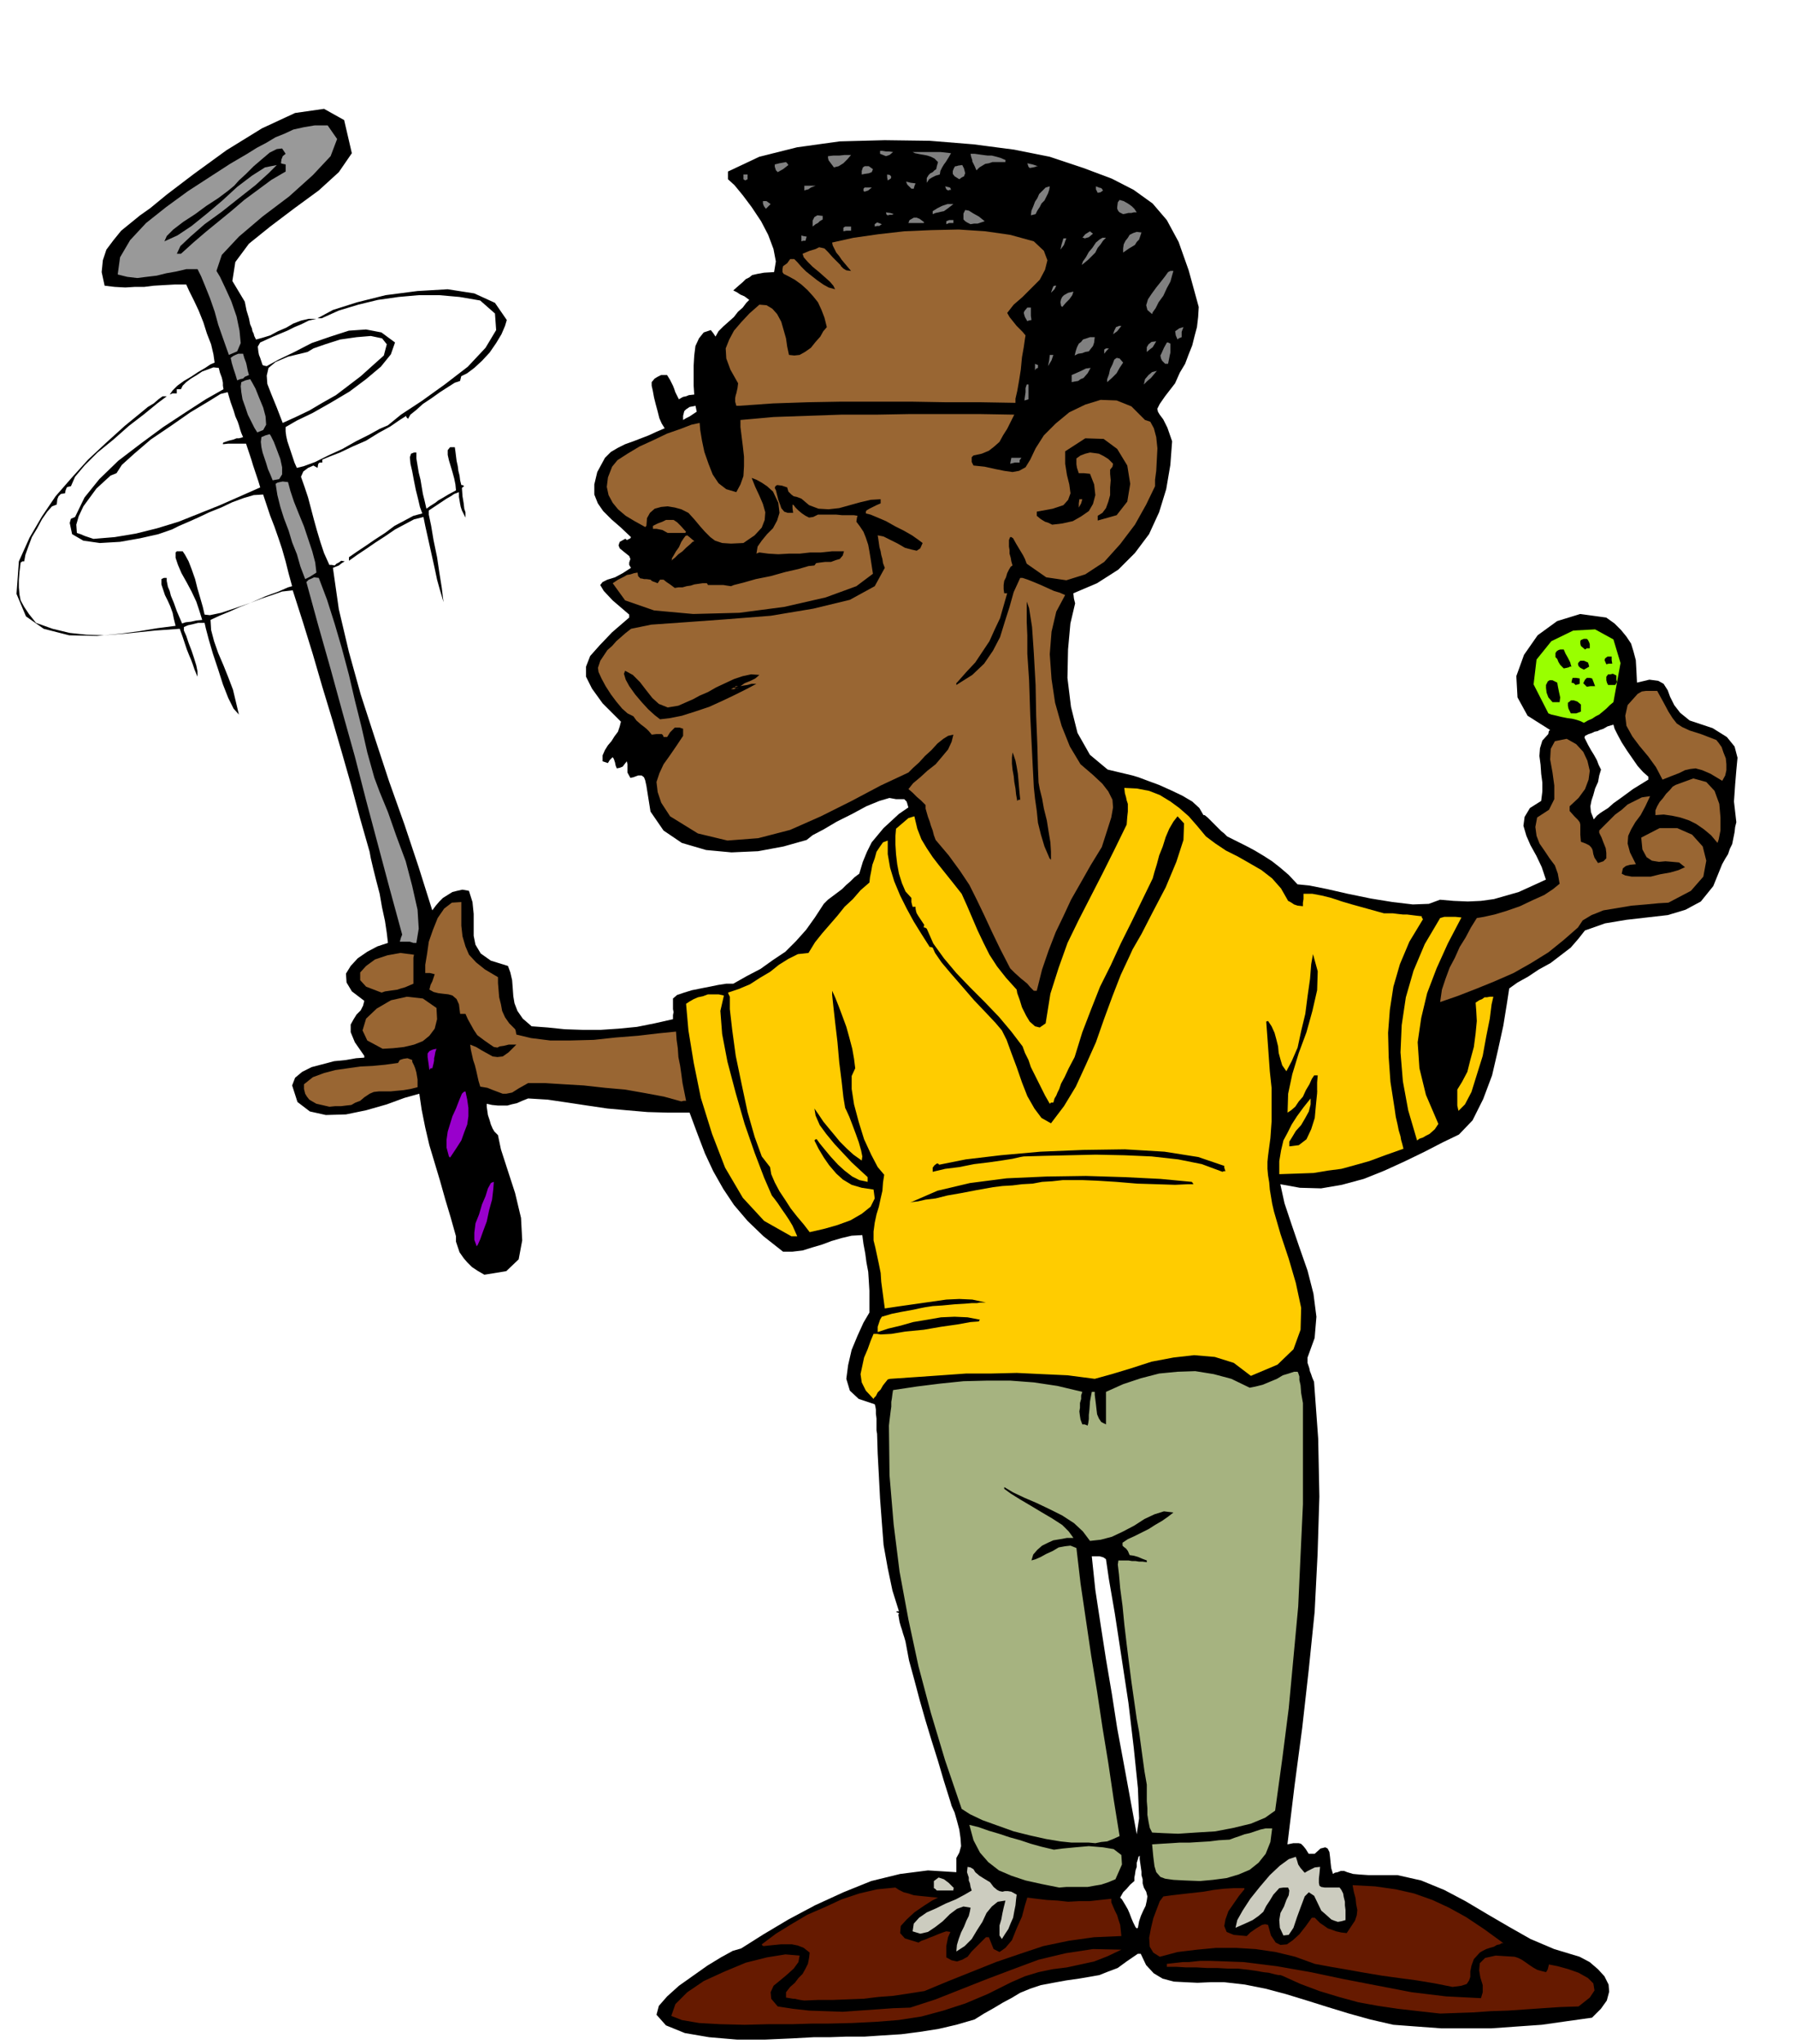
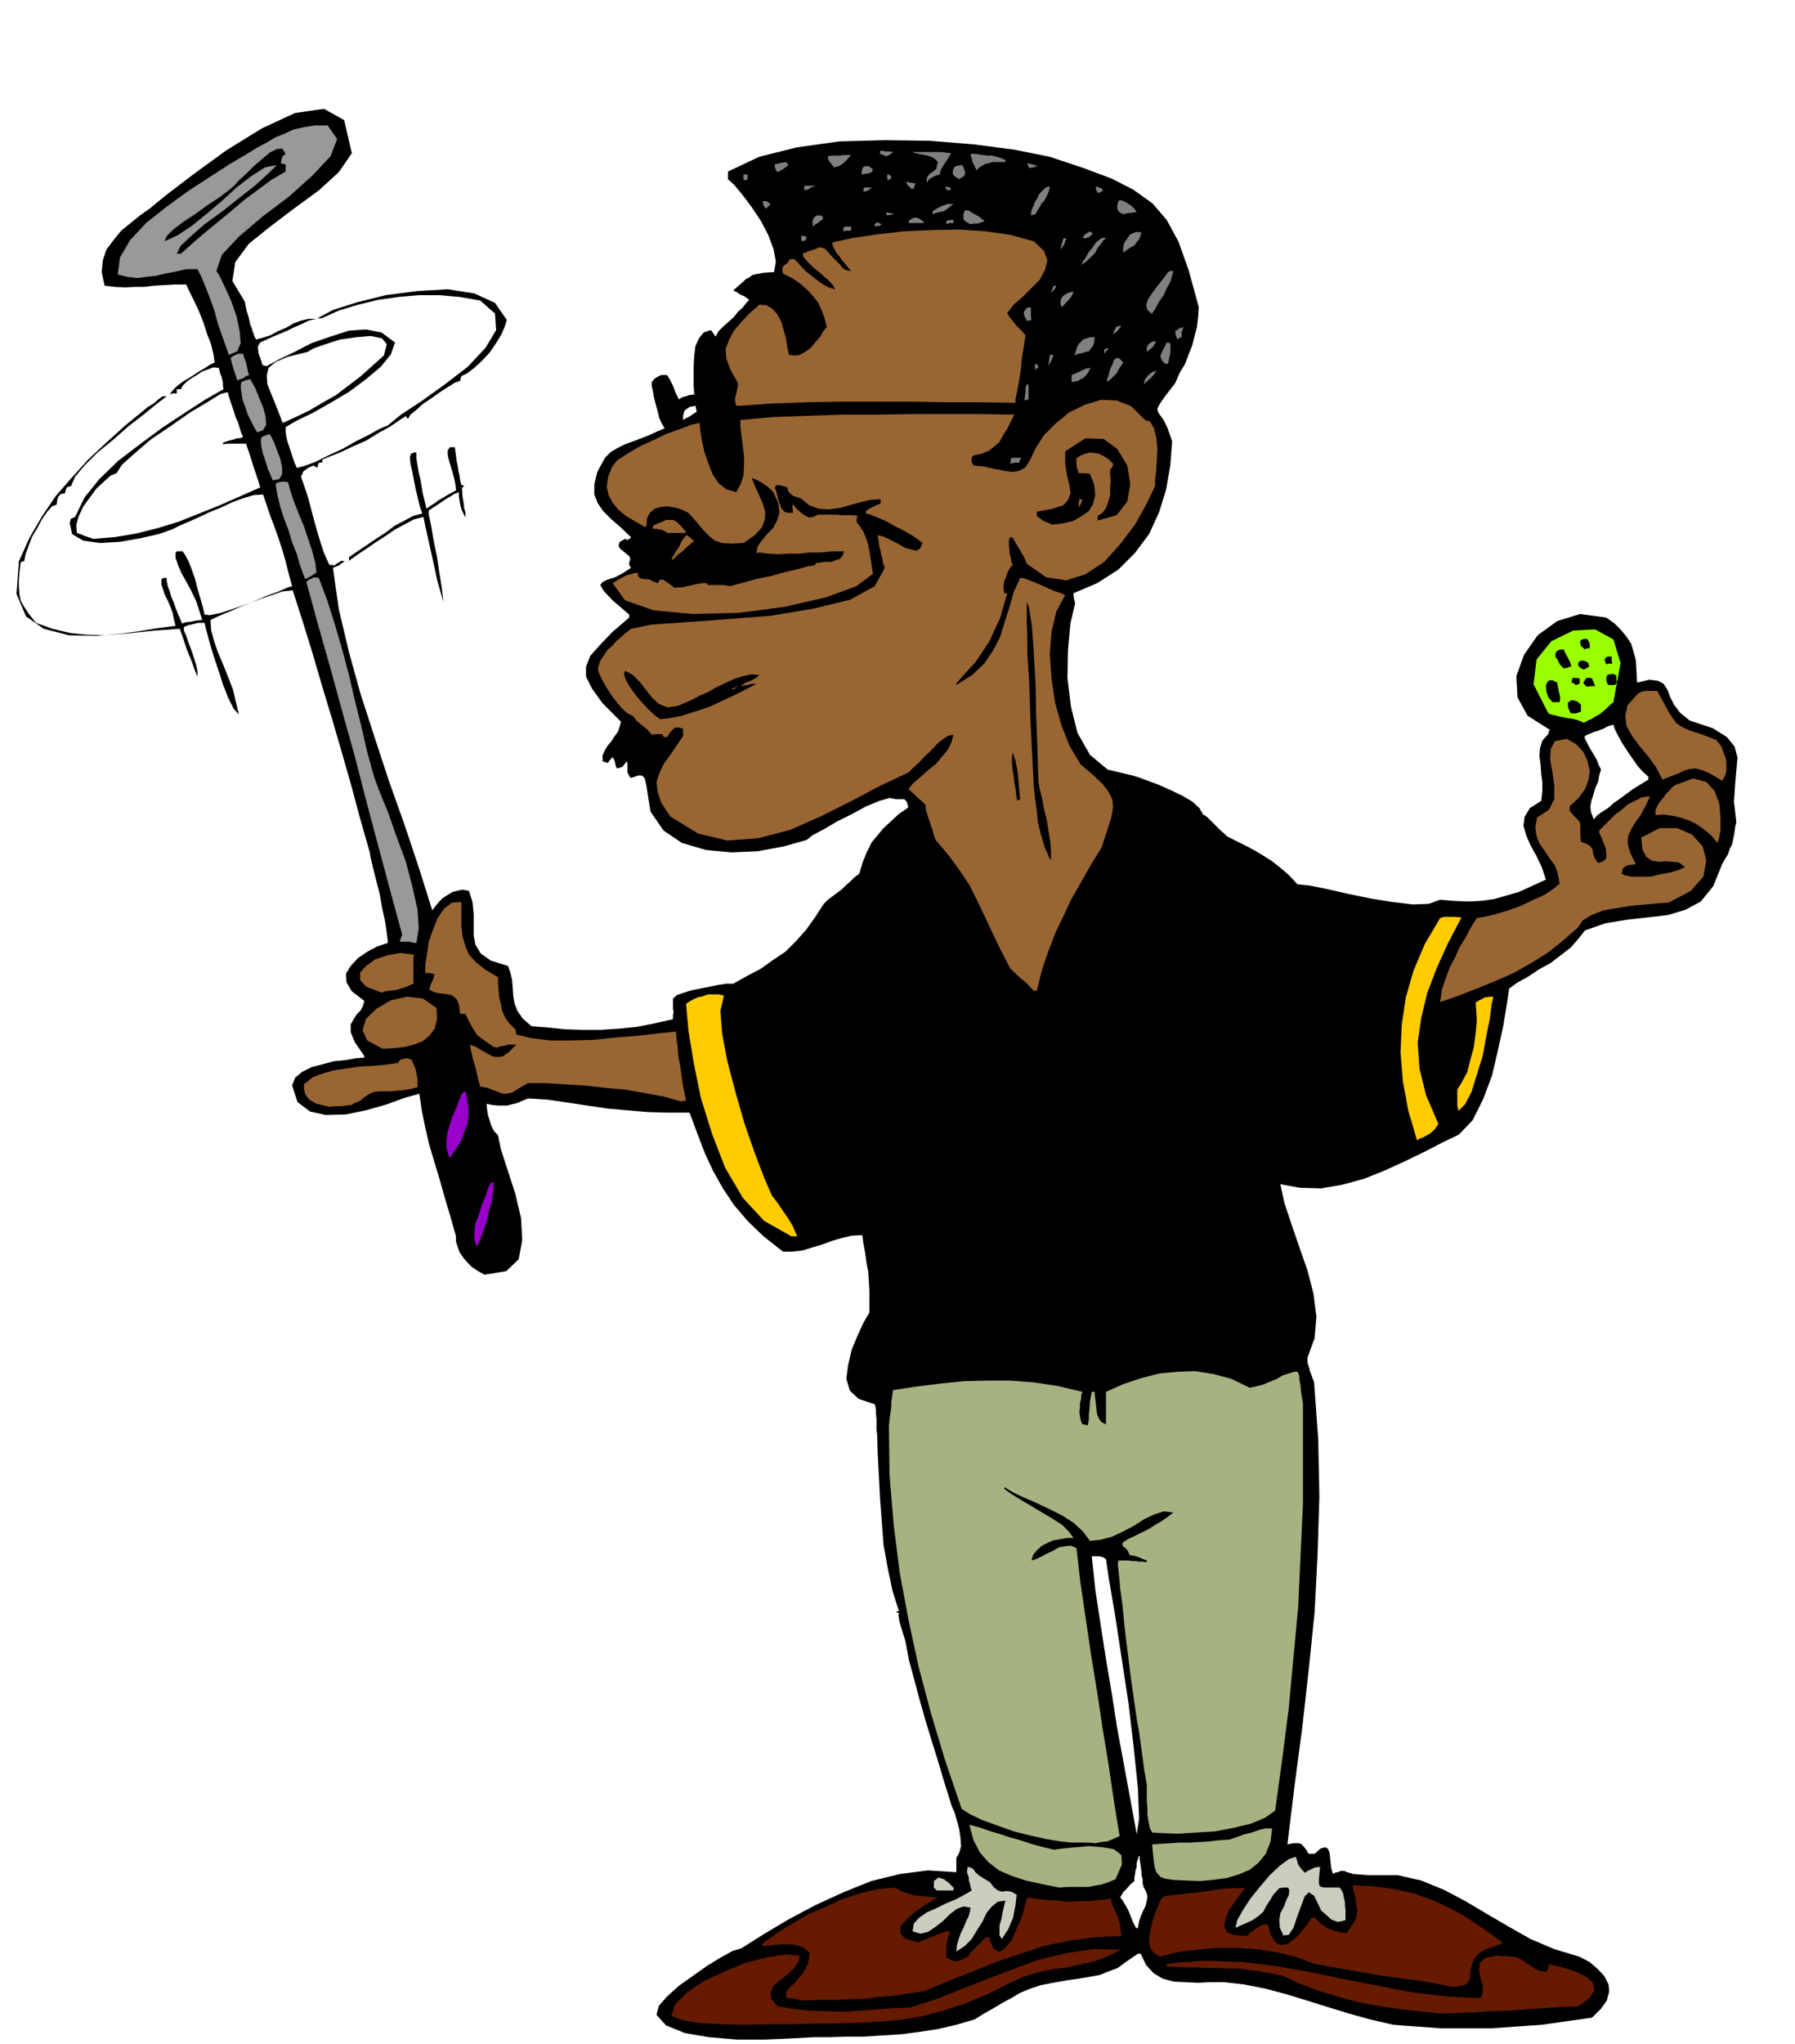
<svg xmlns="http://www.w3.org/2000/svg" fill-rule="evenodd" height="558.257" preserveAspectRatio="none" stroke-linecap="round" viewBox="0 0 3035 3455" width="490.455">
  <style>.brush1{fill:#000}.pen1{stroke:none}.brush2{fill:#661a00}.brush3{fill:#ccccbf}.brush4{fill:#a6b380}.brush5{fill:#fc0}.brush6{fill:#90c}.brush7{fill:#963}.brush8{fill:#999}.brush10{fill:gray}</style>
  <path class="pen1 brush1" d="M1403 3444h-27l-37 2-45 2h-48l-47-4-41-7-32-13-16-18 4-15 14-16 20-18 24-17 24-17 23-14 20-11 14-4 38-24 42-25 45-24 48-22 47-19 49-12 47-6 48 3v-24l5-9 3-11-1-14-2-14-4-15-4-14-5-11-2-7-11-35-10-34-11-35-10-33-10-35-9-34-9-33-6-32-2-7-2-6-2-7-2-6-2-7-1-6-1-6 1-3-3-1-2-1 2-1h3l-11-35-8-38-7-39-3-39-3-40-2-39-2-37-1-33-1-6v-20l-1-8v-7l-1-6-1-3-27-9-15-14-6-20 3-23 6-26 10-24 10-22 10-17v-37l-1-17-1-15-3-16-2-15-3-16-2-15-18 1-17 4-17 5-16 6-17 5-16 5-17 2h-16l-33-26-27-26-23-27-18-27-17-30-14-30-13-34-13-35h-36l-35-1-35-3-33-3-34-5-33-5-34-5-33-2-10 4-9 4-9 2-7 2h-16l-10-1-9-2v5l1 7 1 7 3 9 2 7 3 7 3 5 6 6 5 24 11 34 13 40 10 42 2 38-6 32-21 20-37 6-12-7-9-6-8-8-6-7-7-10-3-9-3-9v-9l-9-32-9-30-9-32-9-30-9-30-7-30-6-30-4-27-25 7-30 11-35 10-34 7-34 1-27-6-21-16-9-28 5-13 12-10 16-8 19-5 19-5 20-2 17-3 14-1v-3l-16-23-7-17v-13l5-9 5-8 7-7 4-8 2-8-21-16-9-15-1-15 8-13 12-13 16-11 17-9 18-6-2-17-3-20-5-23-4-23-6-23-5-20-4-17-2-11-16-56-15-56-16-56-16-55-17-56-16-55-17-55-17-53-18 2-17 6-18 6-18 7-18 7-18 8-17 7-15 7 1 17 5 19 7 20 9 21 8 20 8 21 5 21 5 21-9-10-9-18-9-23-8-25-9-27-7-24-5-19-2-9h-11l-8 2-9 2-7 3v6l4 9 4 12 5 13 4 12 4 13 2 10v9l-5-12-3-9-3-8-3-7-4-10-3-9-4-12-5-14-42 3-48 5-50 4-47-1-43-11-30-21-16-38 4-55 18-40 21-36 23-34 27-31 28-31 30-28 32-29 33-27 6-5 10-6 8-7 7-5h7l-16 12-22 18-26 20-26 23-27 22-22 22-16 19-7 16-5 1-2 1-2 5-1 5-7 1-4 4-2 5-1 9-8 3-8 9-9 13-8 15-9 15-6 16-5 14-2 11h-3l-3 2-2 16-1 14v12l1 12 2 10 6 11 8 12 12 15 28 10 29 7 28 3 30 1 30-3 30-4 30-5 31-4-3-12-2-10-4-11-4-9-5-10-3-9-3-9v-9l4-2h5v5l1 5 1 5 3 7 2 8 5 12 5 14 9 21 6-2 9-1 9-2 10-1-5-16-5-15-8-17-8-15-9-16-6-14-4-12v-9l2-2h10l4 6 6 11 5 13 6 17 4 16 5 17 4 14 3 13 9 1 19-4 24-8 26-9 25-11 22-8 16-7 7-2-6-22-5-20-6-21-6-18-7-20-7-18-6-18-6-18-16 1-17 5-19 7-19 9-20 8-19 9-18 8-14 6-12 6-23 8-31 7-34 6-34 2-28-4-19-11-4-19 2-7 7-3 16-33 25-31 32-31 38-29 38-28 38-25 34-22 30-17-1-6v-5l-1-5-1-4-3-8-2-8-9-1-8 3-11 4-9 6-10 6-8 6-6 6-3 6h-7v7h-7l-5 2 5-7 8-8 11-8 12-7 12-8 12-7 9-6 7-3-2-14-4-17-7-18-6-19-8-20-8-17-8-16-5-11h-20l-18 1-17 1-16 2h-16l-16 1-18-1-17-2-5-23 2-20 6-18 12-16 13-16 16-13 16-13 17-12 28-23 46-35 55-40 60-37 56-26 49-7 34 19 13 56-22 32-34 31-41 30-41 31-36 29-23 31-5 32 21 35 3 15 4 13 2 10 3 7 1 5 2 4 1 4 3 6 11-3 13-4 13-7 14-6 12-7 13-5 13-3h13l-13 3-12 6-12 5-12 6-12 5-12 5-11 5-11 5-4 7 1 9 1 5 2 5 2 6 2 6 2 1 5 1 20-11 27-13 29-15 32-11 31-10 29-2 26 5 23 17-7 20-17 21-25 21-28 21-32 19-30 17-27 13-19 11v7l1 8 2 9 3 9 3 9 3 9 3 9 4 9 12-3 19-7 22-11 24-11 23-13 22-11 18-10 14-6 22-18 35-23 39-28 39-30 30-32 18-30-2-28-25-22-35-6-34-3h-35l-34 3-35 5-33 8-33 10-29 13h-7l26-14 41-13 48-12 54-7 51-3 45 7 35 16 20 29-3 10-6 14-9 15-11 16-13 14-13 12-12 9-10 5-1 4-1 4-9 3-11 7-14 9-14 10-15 10-11 10-10 8-4 7-3-3v-2l-11 7-16 11-20 11-21 13-23 10-21 10-18 7-12 5v5h-4l-2 1-1 2-1 6-7-4-9 4-8 6-4 9 6 17 6 18 5 19 5 19 5 18 6 20 6 18 9 20h4l5 1 3-3 4-2 4-3 6 1-5 3-5 4-5 2-5 2 10 70 17 72 20 72 24 74 24 73 26 73 24 72 23 73 6-8 6-7 6-6 8-5 8-5 8-2 9-2 11 2 6 19 2 20v37l3 15 9 15 17 12 29 9 4 11 3 13 1 13 1 14 2 12 5 13 9 13 15 13 27 2 29 3 30 1h31l30-2 31-3 30-6 31-7v-7l1-5-1-5v-18l7-6 12-4 13-4 15-3 15-3 15-3 13-2h12l23-13 23-12 21-15 21-14 18-18 17-19 15-21 15-23 7-7 8-6 8-6 8-6 7-7 7-6 7-7 8-6 6-20 7-17 8-16 10-12 10-12 13-12 13-12 16-11-2-7-1-3-3-3-1-1h-14l-11-2-17 5-22 9-24 13-26 13-22 13-19 10-10 8-39 11-43 8-45 2-43-4-41-12-31-21-22-32-7-44-2-9-2-5-4-3h-6l-8 3-5 1-5-9v-14l-1-5-4 5-3 4-5 2-5 1-2-5-1-5-2-6-2-3-5 5-3 5-6-2-3-1v-10l4-9 5-8 6-7 5-8 6-8 3-9 2-8-31-31-18-25-10-20v-17l7-18 16-18 21-22 29-25v-5l-28-24-15-16-6-10 4-5 8-4 13-4 13-7 14-9-3-5v-4l2-6-2-5-5-4-5-4-6-5-2-5 2-6 9-5h1l2 2 6-3 1-2-18-17-15-13-14-14-9-13-6-15v-17l5-21 13-24 10-10 12-7 12-6 14-5 13-5 13-5 13-6 14-6-5-8-4-9-3-12-3-11-3-12-2-11-2-9v-6l5-6 5-3 6-3h10l5 8 5 10 2 5 2 6 3 6 3 6 7-4 5-1 5-2 9-1-1-15v-34l1-17 2-16 6-13 8-10 12-4 4 5 4 6 5-9 8-8 9-8 9-8 7-9 8-7 6-8 5-5-8-6-7-3-6-4-6-3 9-8 7-6 5-5 6-3 5-4 9-2 11-2 17-1 3-18-4-21-9-24-12-23-16-24-15-20-14-17-11-10v-13l53-25 64-16 72-10 76-2 76 1 74 6 69 9 60 12 57 19 48 18 37 19 32 23 24 28 20 37 17 48 17 62-1 17-2 17-4 15-4 16-6 15-6 16-9 15-8 18-17 22-9 13-4 8 1 5 3 5 6 8 7 14 8 23-3 40-7 41-12 39-17 37-24 32-28 28-36 23-40 17 1 9 2 8-8 34-4 44-1 48 6 49 11 44 21 37 30 25 42 10 10 3 16 6 19 7 20 9 19 9 17 10 12 11 7 12h2l5 4 5 5 6 6 6 6 6 6 5 4 5 5 16 8 16 8 15 8 15 9 14 9 14 11 14 12 15 16 20 2 30 6 35 8 39 8 37 6 34 4 27-1 19-7 23 2 24 1 22-1 22-3 21-6 21-6 22-10 24-11-7-21-9-19-10-18-7-16-5-17 2-15 9-15 19-12 2-16v-15l-2-15-1-15-2-15 1-13 4-13 10-11 1-5 2-2-38-24-17-31-2-36 13-36 23-33 33-24 39-12 44 6 14 10 11 11 9 11 8 12 4 13 4 15 1 17 1 21 21-5 15 2 9 5 7 11 4 11 7 14 10 13 16 13 39 13 24 15 13 16 5 19-2 21-2 24-2 29 4 35-2 8-1 9-2 10-2 10-4 8-3 9-5 8-5 9-15 37-21 26-26 14-30 9-35 4-35 4-36 6-34 12-11 14-13 15-17 13-17 13-20 11-18 12-18 10-14 10-4 26-6 37-9 41-10 43-15 40-18 36-23 24-27 13-31 16-33 16-35 16-35 14-37 10-35 6-36-1-33-6 7 32 12 36 13 38 14 40 10 39 5 39-3 36-12 33v9l3 9 1 5 2 5 2 6 3 7 7 96 2 98-3 97-5 98-10 98-11 98-13 98-12 99 10-2h9l4 1 4 4 4 5 5 8h10l10-9 8-2 4 2 3 6 1 8 1 10 1 9 3 10 3-2 5-1 5-2h6l5 2 10 3 11 1 15 1h49l40 9 39 16 36 19 37 22 36 21 37 21 40 17 43 13 17 9 14 12 11 12 7 14 1 12-4 15-10 14-15 15-43 6-42 6-43 3-42 3h-85l-41-3-40-3-39-9-36-10-36-11-35-11-36-11-34-9-35-7-35-4h-23l-22 1-21-1-19-1-19-5-15-9-13-14-9-19h-5l-19 13-15 11-16 6-15 6-17 3-18 3-21 3-22 4-21 4-18 6-17 7-15 9-15 8-15 9-16 9-16 10-31 9-30 7-32 5-31 4-32 2-30 2h-31l-28 1zm1291-2061v1l1 1 5-6 5-4 6-4 8-5 9-8 14-10 19-14 26-16v-5l-9-8-9-10-9-13-9-13-9-14-7-13-5-10-2-7-10 3-7 4-6 2-4 2-5 1-4 2-6 2-6 3-1 3 3 6 3 6 5 9 5 8 5 9 3 8 4 8-3 10-2 11-5 11-3 11-3 9-2 10 1 10 4 10zM478 715l22-10 23-11 22-13 23-13 21-16 21-16 20-18 19-17 5-19-8-10-19-4-24 2-28 4-25 8-20 7-10 6-33 8-21 9-12 10-3 13 1 14 7 18 9 22 10 26zM158 911l36-3 36-6 36-9 36-11 35-14 35-14 34-15 34-15-3-10-3-9-3-9-3-9-3-10-3-9-3-9-3-9h-30l-9 1v-2l1-1 9-3 8-2 5-2h4l4-1 3-1-3-7-2-6-2-7-2-6-4-9-3-10-5-14-5-17-12 3-21 13-30 18-33 23-34 23-28 24-21 19-9 14-10 4-11 10-13 12-11 15-11 15-8 17-4 14 1 14 6 2 7 3 6 2 9 3zm997-201 5-3 6-3 6-4 6-4-1-5-1-5-10 2-6 4-3 3-1 4-1 4v7zm767 2391 4-27-2-51-7-68-9-76-12-79-11-72-10-58-5-34-4-3-3-1-4-1h-13l6 57 9 59 9 58 10 59 9 58 11 59 11 60 11 60zm-2 157 2 2 2-1 2-11 3-9 4-9 4-8 2-9 1-7-2-8-4-7-2-7v-7l-2-7v-6l-1-7-1-7-1-7v-6l-2 2-1 4-2 6v7l-2 6-1 7-1 5v6l-7 6-6 7-6 6-5 9 3 3 3 5 3 5 4 7 3 7 3 8 3 7 4 8z" />
  <path class="pen1 brush2" d="M1400 3421h-27l-34 1h-40l-40 1-41-1-36-2-29-5-18-7 7-20 20-20 28-19 35-16 36-15 36-9 31-5 24 2-2 11-8 11-11 10-12 10-11 9-5 11 1 11 11 13 26 4 27 3 28 1 29 1 28-2 29-2 28-2 29-1 43-14 43-17 43-17 45-17 43-16 46-11 46-7 48 1-23 11-23 9-23 5-23 5-24 3-24 5-23 7-23 10-40 20-38 16-37 12-37 10-39 6-38 3-40 2-41 1zm1035-17-36-4-35-4-34-5-33-6-33-9-33-10-32-12-31-14-3-1h-3l-5-1-4-1-8-2-9-1-11-2-14-2-18-2h-17l-18-1h-17l-18-1h-17l-17-1h-16v-5l9-1 9-1 9-1h10l9-1 10-1h19l55 2 56 7 57 10 57 12 57 11 57 11 58 7 59 3 3-10v-12l-4-13-2-12 1-12 9-9 18-4 32 2 6 2 6 3 6 4 7 5 6 4 7 4 7 2 8 2 2-3 1-2 1-4 1-4 15 3 18 5 17 6 16 9 9 9 2 12-8 12-19 15-31 1-30 2-29 2-29 2-30 1-28 2-29 1-28 1z" />
  <path class="pen1 brush2" d="m1360 3382-7-1-5-1-4-1h-3l-6-1-6-1v-9l7-9 8-7 6-8 7-7 5-9 4-8 2-10 1-9-10-8-10-4-10-2h-19l-10 1-10 1-9 1-2-1-1-2 24-18 26-16 27-16 30-13 28-13 30-10 30-7 31-3 6 4 8 4 8 2 9 3 9 1 10 1 10 1 12 1-10 5-14 9-16 11-13 12-10 11-1 12 8 9 23 7 5-3 6-2 7-3 8-3 7-3 8-3 6-2 7 1-4 9-2 10-1 5v19l9 5 9 2 9-3 9-5 7-9 8-8 8-8 8-8h5l8 20 10 5 10-7 11-13 8-20 9-20 5-19 4-13 16 2 17 2 18 1 18 2 18-1h18l18-2 19-2v6l3 7 3 7 4 8 2 7 3 9 1 9 1 10-46 2-43 6-43 9-39 13-41 14-40 16-40 16-41 17-26 4-26 4-26 2-25 3-26 1-25 1h-25l-24 1zm1096-23-30-6-30-5-30-4-29-4-30-5-28-5-29-5-27-5-33-12-33-8-34-5-33-2h-34l-32 3-33 4-30 8-11-7-6-10-1-15 3-16 4-17 6-16 5-13 6-8 15-2 17-2 18-2 18-2 17-3 17-2 17-1h18v2l-9 11-9 13-9 13-5 14-2 11 4 10 12 5 22 2 6-6 10-7 5-3 5-3 5-1 5 1 5 18 8 12 8 4 11-1 10-7 11-10 11-14 10-14h5l4 4 5 5 6 4 7 5 6 2 8 3 9 2 9 1 8-12 6-9 3-9 1-9-2-10-1-10-3-11-2-11 38 2 35 5 31 7 31 11 28 13 29 16 30 20 33 24h-3l-3 2-5 1-5 3-7 2-6 2-6 3-5 3-10 11-4 11-2 10v9l-2 6-4 6-9 3-15 2z" />
  <path class="pen1 brush3" d="m1617 3299 1-11 3-10 4-11 5-10 4-10 4-8 2-8 1-6-12-2-11 4-12 9-12 12-13 10-12 8-13 3-13-4 2-13 9-10 13-9 16-7 16-8 17-7 15-8 12-7-2-6-1-6-2-5v-5l-3-9 1-9 5 1 5 3 3 5 7 6 8 5 10 6 6 8 6 5 4 2 5 1 4-1h5l6 1 9 5-1 8-1 10-2 10-2 11-4 9-4 10-6 9-5 8-4-6v-17l3-10 2-11 2-9 2-8 1-4-13 2-10 8-9 11-7 15-9 14-9 15-12 12-14 9zm553-27-6-13-1-13 2-12 6-11 4-11 4-8 1-8-2-5h-8l-7 1-10 11-6 10-6 9-5 10-8 7-10 7-13 6-16 7 3-13 9-16 13-20 16-20 17-20 17-16 15-11 12-4 2 6 2 7 4 6 7 8 5-3 6-3 6-3 9-1-1 11-1 9v7l1 5 3 2 6 1h25l3 4 3 6 1 6 2 8v6l1 8v17l-7 2-6 1-6-2-5-2-10-9-7-6-12-25-9-6-7 7-6 16-7 19-6 18-8 12-9 1z" />
  <path class="pen1 brush3" d="m1584 3196-3-3-2-1v-12l8-6 9 3 8 6 9 9-1 1v3h-28z" />
  <path class="pen1 brush4" d="m1791 3191-30-6-27-6-24-8-21-9-18-14-14-16-11-21-7-26 16 4 17 6 17 5 18 6 18 5 18 6 18 5 21 5 15-2 21-2 23-2 24 2 18 3 13 10 1 16-11 25-12 5-12 4-12 2-11 2h-36l-12 1zm238-11-26-1-19-1-14-2-8-3-7-8-3-10-2-16-2-21 15-1 17-1 15-1h17l16-1 17-1 16-2 18-1 8-3 9-3 8-3 9-2 9-3 9-3 9-2h11l-3 23-8 20-12 15-15 12-19 8-20 6-23 3-22 2z" />
  <path class="pen1 brush4" d="m1812 3115-19-2-24-4-27-6-28-7-28-10-25-9-21-10-14-9-28-82-24-80-21-79-17-79-15-81-10-80-7-83-1-84 1-9 1-8 1-8 1-7v-8l1-6 1-8 1-6 40-6 40-5 39-4 40-1h39l40 3 40 6 42 10-2 6v6l-2 7v8l-1 6 1 8 1 6 3 8h4l5 2 1-4 1-7v-7l1-9 1-14 3-16h5v5l1 8 1 8 1 9 1 8 3 7 4 6 8 4v-55l29-13 30-10 31-8 31-3 30-1 31 5 30 8 31 15 10-2 12-3 12-5 12-5 10-6 10-3 9-3h6l1 2 2 6v6l2 9 1 13 3 17v171l-4 86-4 87-8 86-8 86-11 86-12 87-17 12-24 10-29 7-31 6-33 2-30 2-25-1-19-1-4-8-2-10-2-12v-11l-1-12v-28l-4-23-3-22-3-22-3-22-4-22-3-21-3-21-3-21-4-31-4-32-4-34-3-31-4-30-2-23-2-17 1-7h17l6 1h6l6 1h6l7 1v-3l-8-3-7-3-7-2-7-1-3-7-3-4-4-3-2-2v-5l9-6 11-5 12-6 12-6 11-7 12-7 10-7 9-7-16-2-16 5-17 8-17 11-19 10-19 9-19 5-18 2-12-16-15-14-20-13-20-10-23-11-21-9-19-9-15-9v3l11 8 16 10 17 10 20 12 17 10 17 11 11 11 8 11h-11l-11 2-12 2-9 4-10 5-8 7-7 8-3 10 7-2 9-4 9-5 11-5 10-6 11-2 9-1 10 4 7 60 9 61 9 61 10 61 9 60 10 61 9 61 10 62-11 5-10 4-10 1-10 2-11-1h-29z" />
-   <path class="pen1 brush5" d="m1477 2365-13-14-7-14-2-14 3-14 3-14 6-14 5-14 5-12h6l6 1 18-1 24-4 31-3 29-5 28-4 22-4 14-1 1-2 1-1-21-4-22-1-23 1-23 4-24 4-21 6-21 5-18 6v-9l2-6 2-6 3-5 17-5 15-3 11-2 11-2 9-2 10-2 13-2 16-1 21-2 17-1 12-1h9l5-1h10l-23-5-22-1-22 1-21 3-21 3-21 3-21 3-20 3-2-15-2-15-2-15-1-15-3-15-3-14-3-14-3-12v-15l2-15 3-14 4-13 3-14 3-13 1-14 2-13-11-13-11-21-12-26-9-29-8-30-4-26v-22l6-13-2-16-3-17-5-19-5-18-7-19-6-16-6-15-5-11v7l2 19 3 27 4 34 3 34 4 32 3 27 3 18 2 4 5 11 5 13 6 16 5 14 4 14 2 10-1 7-14-10-11-10-12-12-9-11-10-12-9-11-8-12-7-10 2 12 7 16 11 15 14 17 14 15 15 16 14 13 13 12v8l-14-3-12-6-13-10-11-10-12-13-10-12-9-11-5-7h-2l-2 2 7 14 9 15 9 13 12 14 11 10 15 9 17 5 20 3 2 15-7 14-15 12-19 11-22 8-21 6-17 4-9 2-10-13-11-13-11-14-9-14-10-15-8-15-6-14-2-12-14-18-12-33-12-42-10-47-10-48-6-44-4-35v-21l-2-4-1-3 18-6 19-8 17-11 17-10 15-12 16-10 16-8 18-2 11-18 12-15 13-15 13-15 12-15 14-13 13-15 15-13 1-9 2-10 2-11 4-11 3-11 6-9 5-7 8-3v23l4 23 7 23 10 24 11 22 12 22 13 21 14 22h2l3 1 4 9 11 16 16 19 20 23 19 22 20 21 16 17 11 13 8 16 8 22 9 24 9 26 9 23 12 21 12 16 16 9 22-29 20-33 17-37 17-38 14-40 14-38 14-36 15-32 5-11 15-26 19-37 22-42 18-43 12-37 1-28-11-12-7 9-7 12-6 14-5 16-6 15-4 15-4 13-3 11-18 37-18 37-18 36-17 37-18 36-15 38-15 39-13 42-10 19-7 15-6 11-3 9-3 6-2 5-3 5-2 7h-4l-2 2-8-14-6-12-6-12-6-12-6-12-4-12-6-12-4-11-19-25-21-25-24-25-24-24-24-25-21-25-18-25-11-25-3-2h-2v-3l1-1-6-9-4-6-3-5-1-3-1-5v-3h-5l-2-8v-7l-10-11-6-14-5-16-3-16-2-17-1-16v-15l1-12 7-6 7-6 7-6 10-3 5 21 7 18 9 15 10 15 10 13 12 15 12 15 15 19 9 20 9 21 9 21 10 21 10 20 13 20 15 19 18 20 1 6 4 11 4 13 7 14 6 10 9 8 8 2 10-7 8-50 14-44 15-42 19-39 20-39 20-39 20-40 21-43 1-13 1-9v-13l-2-6-1-5-2-7-1-9 21 1 21 4 18 7 18 11 15 11 16 14 14 16 15 18 16 12 18 12 20 10 21 12 19 11 18 14 15 17 12 21 4 2 6 4 6 2 9 1v-6l1-6v-9h15l16 3 16 4 18 6 17 5 18 5 18 5 18 5h15l8 1 9 1h7l8 1 8 1 9 1v2l2 3-23 38-16 38-11 38-6 39-3 39 1 41 3 42 7 45 2 14 3 13 2 10 3 10 1 6 2 7 1 4 1 4-31 11-27 10-25 7-22 6-23 3-24 4-28 1-30 1v-22l3-18 4-17 7-13 7-14 9-14 11-15 12-15v10l-3 12-6 11-7 12-9 10-6 10-5 8v8l16-2 13-10 8-17 6-19 2-22 2-20v-18l1-12h-6l-4 6-4 9-6 10-5 11-7 8-6 9-7 6-6 4 1-32 7-33 11-36 13-35 10-36 8-35 1-32-8-29-3 17-2 25-4 28-4 31-7 29-6 28-10 23-9 17-7-10-3-10-3-11-1-11-3-12-3-11-5-11-6-9-3 1v1l2 27 2 28 2 28 3 28v57l-2 28-4 30-1 10v12l1 11 2 12 1 12 2 12 2 12 3 13 11 38 14 42 12 41 9 42-1 37-12 33-27 26-45 19-29-22-32-10-35-3-35 4-37 7-34 11-33 10-29 8-46-6-44-2-42-2-42 1h-43l-42 3-43 3-44 3-4 1-4 5-4 5-4 7-5 5-3 6-3 3-1 2z" />
  <path class="pen1 brush6" d="m806 2107-4-11v-12l2-16 6-15 5-17 6-14 4-13 5-9 2-1 3-1-1 13-2 17-5 18-4 19-6 16-5 14-4 9-2 3z" />
  <path class="pen1 brush5" d="m1338 2090-46-26-36-39-30-51-22-57-19-61-12-59-9-55-4-45 6-4 7-4 7-3 9-2 8-3h18l9 2-6 26 3 39 9 47 14 53 15 52 17 49 16 42 13 30 4 5 6 8 6 9 7 10 6 9 6 10 4 9 4 9h-10z" />
  <path class="pen1 brush1" d="m1539 2033 46-20 55-13 62-8 67-3 67-1 65 2 61 3 53 5 1 1 2 3h-10l-21 1-31-1-33-1-36-3-32-2-25-1h-33l-18 2-17 1-16 3-18 1-16 2-17 1-16 2-28 5-26 5-23 4-20 5-17 2-13 3-9 1-4 1zm38-52v-7l3-4 4-3h2l2 2 45-9 59-7 67-6 73-3 70-1 67 4 57 9 44 15v3l2 6h-3l-2 1-35-13-40-8-45-5-46-2-48-1-45 1-42 1-35 1-6 1-13 3-19 3-21 3-25 3-25 5-24 3-21 5z" />
  <path class="pen1 brush6" d="m759 1955-4-15v-13l2-14 4-13 4-13 6-13 5-13 5-12 3-3 3-1 3 14 2 14v14l-2 14-5 13-5 14-9 14-10 15-1-1-1-1z" />
  <path class="pen1 brush5" d="m2396 1928-15-51-9-49-4-49 2-46 7-47 13-45 19-45 26-44 7-2h19l10 1-23 44-19 42-16 42-10 42-6 41 3 44 11 45 21 49-6 9-9 8-6 3-5 3-6 2-4 3zm70-50-2-9v-27l8-13 9-17 5-20 6-22 3-23 2-21-1-18-1-13 6-4 5-2 4-3h4l5-1h6l-3 13-3 24-6 30-6 33-10 32-9 29-11 21-11 11z" />
  <path class="pen1 brush7" d="m557 1871-13-3-9-2-7-4-5-3-4-5-3-5-2-8v-8l15-12 19-7 19-5 21-3 21-3 21-1 21-2 22-3 3-5 6-2 7-1 8 3v3l3 6 2 5 2 7 1 6 1 6v13l-12 3-12 2-11 1-10 1h-20l-9 1-7 3-9 6-7 6-8 3-7 4-9 1-8 1h-10l-10 1zm595-9-29-8-32-6-34-6-34-3-36-4-34-2-32-2h-28l-16 9-11 7-10 2h-6l-8-3-8-3-10-4-12-2-3-10-2-9-2-9-2-8-3-9-2-9-2-9-1-8 10 4 10 6 9 5 9 5 8 1 9-1 10-7 13-13h-13l-8 2-7 1-4 2-6-1-6-4-10-7-12-9-6-9-5-9-5-9-4-9h-9l-2-16-4-9-7-6-7-2-9-1-8-1-8-2-7-4 2-8 3-6 2-6 2-6-8-2h-8v-14l3-18 3-21 7-20 8-20 11-16 13-10 16-1v40l2 18 5 17 6 14 12 13 15 12 22 13v10l1 12 1 12 3 12 2 11 5 11 7 10 10 10 1 3 1 6 25 6 32 4h35l39-1 37-4 38-3 34-4 30-3 1 14 2 14 1 15 3 15 2 14 2 15 3 15 3 15h-4l-4 1z" />
  <path class="pen1 brush1" d="M2222 1850v-5l1-3v-1l2-1 1 2 1 3-3 2-2 3z" />
-   <path class="pen1 brush6" d="m726 1809-1-8-1-7-1-7v-6l3-4 4-2 3-1 5-1-2 6-1 6-1 4v4l-1 5-2 8h-3l-2 3z" />
  <path class="pen1 brush7" d="m647 1773-26-14-8-17 6-20 18-17 24-14 27-6 27 3 23 16 1 19-4 16-9 12-11 9-15 6-17 4-18 2-18 1zm1788-79 3-21 6-18 7-19 9-17 8-18 10-16 9-17 10-16 12-2 18-4 20-6 23-8 21-10 20-9 15-10 11-9-3-17-5-14-9-12-8-12-9-13-5-13-2-15 3-16 20-13 9-18v-23l-3-22-4-22 1-18 7-13 20-4 16 9 12 13 7 15 4 17-2 15-6 16-11 15-15 14v8l8 9 6 6 3 4 1 4v17l1 12 8 3 6 3 3 3 2 3 1 3 1 6 2 6 6 9 9-3 5-5v-9l-1-8-4-10-3-8-4-8v-4l9-9 9-9 9-9 11-8 10-9 12-6 12-6 14-2-8 17-8 15-9 12-7 12-5 11-1 13 4 15 10 20-10 1-7 2-5 4-2 9 6 3 11 2h32l16-4 17-3 14-4 11-5-10-8-11-1-12-1-11 1-12-2-9-6-7-13-2-20 31-16h30l25 11 18 20 6 24-5 27-21 24-38 20-17 1-21 2-24 2-24 4-24 4-20 8-15 9-8 12-24 21-26 21-29 18-30 17-32 14-32 13-31 12-29 10zm-1790-16-26-10-10-11v-13l10-11 15-11 21-7 22-4 23 3-1 5v44l-7 3-7 3-7 2-6 2-7 1-7 1-7 1-6 2zm1103-3-6-6-5-6-6-5-5-4-10-9-8-8-17-33-14-29-13-28-12-25-13-26-16-24-19-26-22-26-3-8-2-8-3-8-2-7-3-8-2-7-2-7v-6l-8-8-7-6-7-7-7-6 8-10 12-10 12-11 14-11 11-13 10-12 6-13 3-12-9 2-8 5-10 8-10 11-11 10-10 11-10 9-8 8-47 22-49 26-52 26-52 23-54 14-52 4-50-12-47-29-15-23-6-18-2-17 5-15 7-15 10-14 11-16 12-18v-12l-6-2h-8l-3 3-5 5-5 8h-6l-1-3-2-2h-9l-8 1-5-6-4-4-5-4-4-3-8-7-5-7-10-5-9-8-10-12-9-12-9-14-7-13-5-11-1-7 4-12 6-9 6-9 8-7 7-8 8-7 8-7 9-7 34-7 57-4 69-5 76-6 72-12 62-15 42-23 17-31-3-8-1-7-2-7-1-6-2-7-1-7-1-7-1-6 10 2 12 6 12 6 12 7 11 3 9 2 6-4 4-9-8-6-10-7-14-8-14-7-16-9-14-6-12-5-8-2v-3l1-2 5-3 6-3 6-3 7-3v-7l-17 1-17 4-18 5-18 5-18 2-17-1-16-6-13-11-8-3-5-1-4-3-1-1-4-4-2-7-9-3-8-1-3 2-1 3 2 4 2 8 2 8 3 8 2 6 5 6 6 2h9l-1-8v-6l2 1 3 4 5 5 6 5 6 4 6 3 7-1 8-4h31l10 1h20l6 1-1 3-1 7 6 8 6 9 4 10 4 12 2 11 2 12 2 13 2 13-28 21-52 19-70 16-76 10-78 2-66-6-49-17-21-29 9-6 10-5 5-3 6-1 6-2 6-1 1 6 4 4h2l4 1h4l7 1 2 2 2 1 3 1 5 2 2-3 2-3h6l5 4 6 4 8 6 6-1h7l7-2 7-1 6-2 7-1 7-1h7l1 1 1 2h26l6 1 7 1 5-2 16-4 21-6 25-5 25-7 22-5 17-5 10-1 3-4 7-1 8-1h10l8-3 7-2 5-6 2-7h-20l-19 2h-18l-18 2h-18l-18 1-17-1-15-2-3 1-2 1 2-12 7-10 9-11 10-10 7-13 4-13-2-17-9-19-10-9-9-6-9-5-8-3 6 15 7 15 6 14 4 14-1 13-5 13-12 13-19 13-21 1-15-1-12-4-8-6-9-9-8-9-10-12-10-11-12-6-11-3-12-2-11 1-11 3-8 7-5 9-1 13-1 1-1 1-18-10-15-9-13-11-9-11-7-13-3-14 2-16 7-18 9-11 17-11 20-12 24-11 23-11 23-8 18-7 14-3 1 12 3 18 4 19 7 20 7 18 10 15 13 10 17 5 7-13 5-14 1-17v-16l-2-18-2-16-2-16v-12l56-5 57-2 58-2h59l57-1h117l59 1-6 12-6 12-7 11-6 11-9 8-9 7-12 5-14 3-3 3v8l3 6 19 2 18 4 15 3 14 2 11-2 11-6 8-13 9-19 14-22 20-20 23-19 27-13 26-8 27 1 25 10 23 23 9 3 6 11 4 15 2 19-1 19-1 19-2 15v11l-15 31-19 34-25 33-27 30-32 21-32 10-34-5-33-23-3-8-3-6-3-5-3-5-6-10-5-9-3-2h-2l-2 5v11l1 6v6l2 7 1 6 2 7-3 2-3 5-3 6-2 7-3 6-1 7v7l1 7h5l-6 21-6 21-9 19-9 20-12 18-12 18-15 16-15 17-2 2v3l27-17 20-19 15-22 12-23 8-26 8-25 7-25 11-24h4l9 3 10 4 12 5 11 5 11 5 10 3 9 4-15 28-8 34-3 38 3 42 6 40 11 39 14 35 18 30 21 18 16 15 10 13 7 14 1 13-3 17-7 22-9 28-19 31-17 30-16 28-13 28-13 27-12 31-11 32-9 36h-5z" />
  <path class="pen1 brush8" d="m699 1594-6-2h-17l2-7 2-5-21-77-20-75-20-75-19-74-21-75-20-73-21-74-20-73 4-4 5-2 4-2 8 1 14 37 13 41 12 41 12 45 10 43 11 44 10 44 12 43 9 24 14 34 14 40 16 43 11 42 9 40 2 32-4 24h-5z" />
  <path class="pen1 brush1" d="m1775 1452-9-21-6-20-5-20-2-20-3-21-2-19-1-20-1-19-4-81-2-61-3-45v-31l-1-22v-35l4 11 5 32 3 44 3 54 1 53 2 50 1 38 1 24 2 11 4 16 3 17 5 20 3 19 3 18 1 16v14l-1-2h-1z" />
  <path class="pen1 brush7" d="m2904 1425-11-13-12-10-13-9-12-6-15-5-14-3-14-2-14 1v-8l3-7 4-7 6-7 5-7 6-6 5-6 5-3 30-11 22 6 14 15 8 22 2 23v22l-3 15-2 6z" />
  <path class="pen1 brush1" d="m1720 1354-2-11-1-10-2-11-1-10-2-11-1-10v-10l1-9 2 5 3 9 2 10 2 12 1 11 1 12 1 11 1 10h-3l-2 2z" />
  <path class="pen1 brush7" d="m2811 1318-11-21-13-18-15-18-12-16-10-18-2-17 4-18 17-19 7-4 7-1h19l11 20 8 15 7 11 7 9 9 6 13 6 19 6 26 10 4 5 5 7 3 9 4 10 1 10v10l-2 9-5 9-20-12-14-6-11-3-9 1-9 2-10 5-13 5-15 6z" />
  <path class="pen1" style="fill:#9f0" d="m2678 1222-6-3-6-2-8-2-8-1-10-2-8-2-9-2-5-2-25-49 5-42 25-31 37-18 37-2 31 17 12 40-12 66-6 5-6 6-6 5-6 5-6 3-6 4-7 3-7 4z" />
  <path class="pen1 brush1" d="m1116 1216-9-7-11-10-11-12-11-13-10-14-6-11-3-10 2-5 13 7 12 12 10 13 11 14 11 10 15 6 18-3 25-11 11-6 14-6 14-8 15-7 15-7 15-5 14-3 14 1-7 6-8 4-10 4-7 5 5-1 7-1 7-2h8l-17 9-20 10-21 10-22 10-24 8-22 7-20 4-17 2zm1540-10-4-8-1-5v-5l3-2 2-2h5l6 2 6 5v12l-8 3h-9zm-31-19-7-8-3-8-1-8v-5l3-6 3-2h5l8 4 1 6 2 10 2 9-1 8h-12z" />
  <path class="pen1 brush7" d="m1236 1165 6-3 6-2h-4l-3 3 5 1 4-1-6 1-3 1h-5z" />
  <path class="pen1 brush1" d="m2683 1161-6-6 1-2 2-4 3-3h5l4 1 2 5 3 8h-8l-6 1zm-19-3-3-3-4-1 1-5 1-3h6l6 1v9l-3 1-4 1zm55 0-1-2-1-2-1-4v-6l3-4h4l4-1 6 3v7l1 4-1 2-2 3h-12zm-41-26-6-3-3-3-1-4 1-2 3-3h6l7 3 1 3 1 4-7 4-2 1zm-34-2-6-6-3-5-2-5-3-3v-7l2-3 3-2 3-1h6l3 7 4 7 2 4 2 4 1 4 1 3h-3l-1 1-4 1-5 1zm72-7-3-7 1-3 4-3h7v6l1 6h-6l-4 1zm-36-25-7-6-1-4v-4l1-2 5-2h5l2 2 2 4 1 3v7h-5l-3 2zm-1930-80-6-20-5-18-4-19-4-18-4-18-4-18-4-18-3-15-16 4-15 8-17 9-16 11-17 11-16 11-15 10-14 10v-6l13-9 15-10 16-11 17-11 16-12 17-9 15-8 15-4-4-11-3-13-4-16-3-15-3-16-3-13-1-11 2-6 5-2h4v10l2 12 2 12 3 12 2 12 2 12 3 12 3 13 7-5 8-5 5-4 7-4 10-6 13-7-1-10-2-10-3-11-3-10-3-10-2-9v-8l4-5h8l1 7 1 8 1 8 2 9 1 8 2 8 1 8 2 8h2l3 2-2 1-2 2 1 14 2 12 1 9 2 6v9l-3-6-3-6-2-6-1-5-1-6-1-6v-8l-8 3-6 4-7 4-6 4-6 4-6 4-6 4-6 4v7l4 19 4 24 6 29 4 27 4 25 2 17 1 7z" />
  <path class="pen1 brush8" d="m516 979-8-21-6-21-8-20-6-20-8-21-6-19-5-20-3-19 3-2 4-1 5-1 9 1 4 15 6 18 8 20 9 22 7 21 7 21 5 19 2 17-11 7-8 4z" />
  <path class="pen1 brush7" d="M1136 948v-4l3-5 4-7 5-7 4-9 4-6 3-4 3-1 5 4 7 6-3 1-4 4-7 6-6 6-7 5-6 6-4 3-1 2zm-7-47-9-5-5-1-5-1h-6v-5l8-4 8-3 6-3h13l6 4 6 6 9 10-1 1v1h-30z" />
  <path class="pen1 brush1" d="m1779 887-6-3-6-2-5-3-3-2-6-5v-7l27-5 18-6 8-9 4-11-2-15-4-16-3-19v-21l34-22 31 1 23 17 17 28 5 31-5 30-18 23-32 9v-8l8-5 6-8 4-11 3-11v-13l1-12-1-11v-7l4-5 1-5-8-8-8-5-8-4-7-1-8-1-8 2-8 3-7 5v10l1 6 3 9h9l10 1 7 18 2 18-4 15-7 12-13 9-14 8-18 4-17 2z" />
  <path class="pen1 brush7" d="M1824 858v-7l1-7h5l-2 7-4 7z" />
  <path class="pen1 brush8" d="m461 812-4-10-4-9-3-10-3-9-3-9-2-9-1-9 1-8 7-3 7-2 2 3 5 10 5 13 6 16 3 14v12l-5 8-11 2z" />
  <path class="pen1 brush10" d="m1708 784 1-5 1-5h17l-3 4v4h-8l-8 2z" />
  <path class="pen1 brush8" d="m435 731-5-8-5-10-6-12-4-12-5-14-2-12-1-10 1-7 7-3 8-2 3 5 6 11 6 15 7 17 4 15 1 14-5 9-10 4z" />
  <path class="pen1 brush7" d="M1250 686h-5l-2-7v-6l1-5 1-3 2-9 1-8-13-23-7-19-1-17 6-15 8-15 12-14 14-15 17-15 12 1 10 6 8 9 7 13 4 14 4 14 2 14 3 14 9 1 9-1 9-5 10-7 8-10 8-9 5-9 6-7-4-16-5-13-6-13-8-10-10-11-10-9-11-8-11-6-8-4-2-3v-5l1-5 7-5 5-7h7l5 5 7 8 8 8 10 8 9 7 10 7 9 5 11 3-3-6-6-7-9-8-9-8-11-9-8-8-7-8-2-6 12-5 10-3 6-3 5 1 4 1 6 6 8 9 13 13 1 2 4 4 5 3 8 1-6-7-5-6-5-6-4-6-5-6-3-6-3-6-1-5 36-8 42-6 44-5 46-2 46-1 45 3 42 6 40 11 17 16 6 16-4 16-9 17-14 14-15 15-15 13-11 14 4 7 8 10 4 5 5 5 5 5 5 6-1 6-2 14-3 17-2 21-3 19-3 17-3 13v7l-60-1h-58l-59-1h-117l-57 1-59 2-57 4z" />
  <path class="pen1 brush10" d="m1732 677 1-7 1-7v-7l2-6h3v25l-3 1-4 1zm202-27 2-9 6-7 6-5 8-2-5 6-5 6-6 5-6 6zm-122-4v-12l7-3 9-4 8-4 8-1-5 9-7 8-5 2-4 3-6 1-5 1zm60 0v-5l3-8 2-9 4-8 3-8 4-3 5 1 6 7-6 9-5 9-8 8-8 7z" />
  <path class="pen1 brush8" d="m401 643-3-10-3-9-3-10-2-9 4-3 4-2 5-2h8l2 7 3 8 1 4 1 5 1 5 2 7-7 3-3 3-5 1-5 2z" />
  <path class="pen1 brush10" d="M1750 626v-11l2 1 3 1v5l-3 1-2 3zm22-7 2-10 1-9h6l-3 9-6 10zm198-4-5-5-2-4-1-5 2-4 4-9 5-9h2l4 2v15l-1 4-1 5-1 5-1 5h-5zm-153-14 2-8 2-6 3-6 4-3 3-4 6-2 6-2h8l-1 9-2 6-4 5-3 4-6 1-5 2-7 1-6 3z" />
  <path class="pen1 brush8" d="m387 600-5-14-6-17-7-20-6-22-8-23-8-20-7-17-6-12h-19l-17 4-17 3-16 4-17 2-16 2-17-2-16-4 4-29 17-29 27-29 34-27 37-27 37-24 34-22 29-17 16-10 17-9 15-9 15-6 15-7 18-4 18-3h22l16 23-11 29-30 32-40 36-45 34-40 34-29 31-9 27 6 10 9 19 10 22 9 26 5 24 2 21-6 14-14 6z" />
  <path class="pen1 brush10" d="M1867 598v-7l3-2h5l-4 4-4 5zm72-3v-8l3-5 5-4 8-1-3 5-3 5-4 3-6 5zm52-21-3-7-1-7 7-5 7-2-3 8v9l-5 2-2 2zm-109-9 2-6 3-6 5-2h4l-7 9-7 5zm-145-22-4-7-1-3-1-4 1-3 5-6h6v14l1 7-5 1-2 1zm211-12-8-7-2-8 3-10 6-9 8-11 8-10 7-9 5-7 4-2h5l-2 7-3 11-6 11-6 13-8 11-5 10-5 7-1 3zm-154-14-1-6 1-5 2-4 3-3 7-4 9-2-2 6-5 7-6 6-6 7-1-1-1-1zm-17-22 2-6 2-5 2-1h3l-3 6-6 6zm52-47 2-6 5-7 5-9 6-7 6-9 6-5 5-3h6l-5 5-4 6-5 6-4 8-6 6-6 6-6 5-5 4z" />
  <path class="pen1 brush1" d="m299 429 6-13 17-16 24-21 29-21 29-23 28-22 22-20 14-14-20 4-22 14-25 19-25 23-26 22-26 21-24 16-22 10 4-9 11-11 17-13 20-13 19-14 20-13 16-12 11-9 8-9 12-11 13-13 14-12 13-11 12-6 9-1 6 9-5 4-1 3-1 2-1 7 3 1 5 1v12l-24 14-23 17-23 17-21 18-22 18-22 18-21 18-21 19h-7z" />
  <path class="pen1 brush10" d="M1899 427v-7l1-7 3-6 4-5 3-5 6-3 6-2 8 1-2 6-2 6-4 4-3 5-10 6-10 7zm-106-5 2-9 3-10h5l-2 5-2 6-3 4-3 4zm-438-14v-10l3 1 6 1-1 3-1 4h-4l-3 1zm479-5-2-1h-2l5-6 8-5 1 1 4 3-7 6-7 2zm-408-12v-6l3-2h10v7h-8l-5 1zm53-8v-4l4-3 3 1 5 2-3 2-1 1h-4l-4 1zm-105 0v-10l3-6 5-3 9 1v6l-5 3-3 3-4 2-5 4zm267-4-6-3-3-2-3-3v-10l3-6 6 1 8 5 9 5 10 8-6 2-6 2h-6l-6 1zm-93-2h-12l1-3 1-2 7-4h5l5 2 8 6h-1v1h-14zm52 2v-5l5-2h7v5h-7l-5 2zm-99-15-2-1-1-4 7 1 7 2h-2l-1 1h-4l-4 1zm242 0 1-8 3-7 3-8 4-6 3-7 6-6 5-5 7-2-1 6-2 6-3 6-3 6-5 5-3 6-4 6-3 6-4 1-4 1zm156-2-6-3-2-2-2-4v-3l1-8 3-4 7 2 7 4 3 2 4 3 4 4 4 6h-5l-4 1h-5l-4 1-5 1zm-322 0v-5l8-5 8-4 9-3h10l-9 7-7 5-5 1-4 1-5 1-5 2zm-282-9-3-4-1-2-1-3v-4h6l7 5-4 4-4 4zm561-27-3-6v-5l5 2 4 1 1 1 2 3-4 3-5 1zm-394-2-2-1v-4l2-2h12l-6 5-6 2zm-102-2v-8h19l-8 3-4 3-4 1-3 1zm243 0-3-2-2-5 4 1 4 1 1 1 1 3h-2l-3 1zm-62-3-7-7-2-5 8 2 8 1-2 5-1 4h-4zm26-10v-8l3-5 3-3 4-2 3-3 3-2 1-5 2-7-6-6-6-3-6-2-5-1-6-1-5-1-5-1-4-2h47l9 1 9 1-4 7-5 8-3 4-3 5-3 6-1 6-7 2-6 3-5 3-4 6zm-307-4-3-2v-8h7v8l-2 1-2 1zm241 0-1-5v-5l5 1 2 3-1 3-5 3zm121-2-8-5-3-4v-5l2-5 2-3h2l3-1 7-1 3 6 2 8-1 2-1 3-4 2-4 3zm-165-8v-6l1-3 1-3 3-2h7l7 5-2 5-5 2-7 1-5 1zm-142-4-2-2-1-1-2-6v-4l8-2 11-2 2 2 2 3-9 7-9 5zm336-3-3-7-2-4-2-4v-2l-2-6-1-5h7l7 1 7 1 8 1h7l8 2 7 2 9 4h-1v3h-22l-6 2-6 1-5 3-5 3-5 5zm90-4-2-2-2-6 9 2 9 3h-2l-2 1-4 1-6 1zm-331-1-6-8-3-4-1-4v-3l9-1h10l9-1h11l-6 7-7 7-8 5-8 2zm88-19-5-2-5-2v-5h4l6 1h5l7 1-6 5-6 2z" />
</svg>